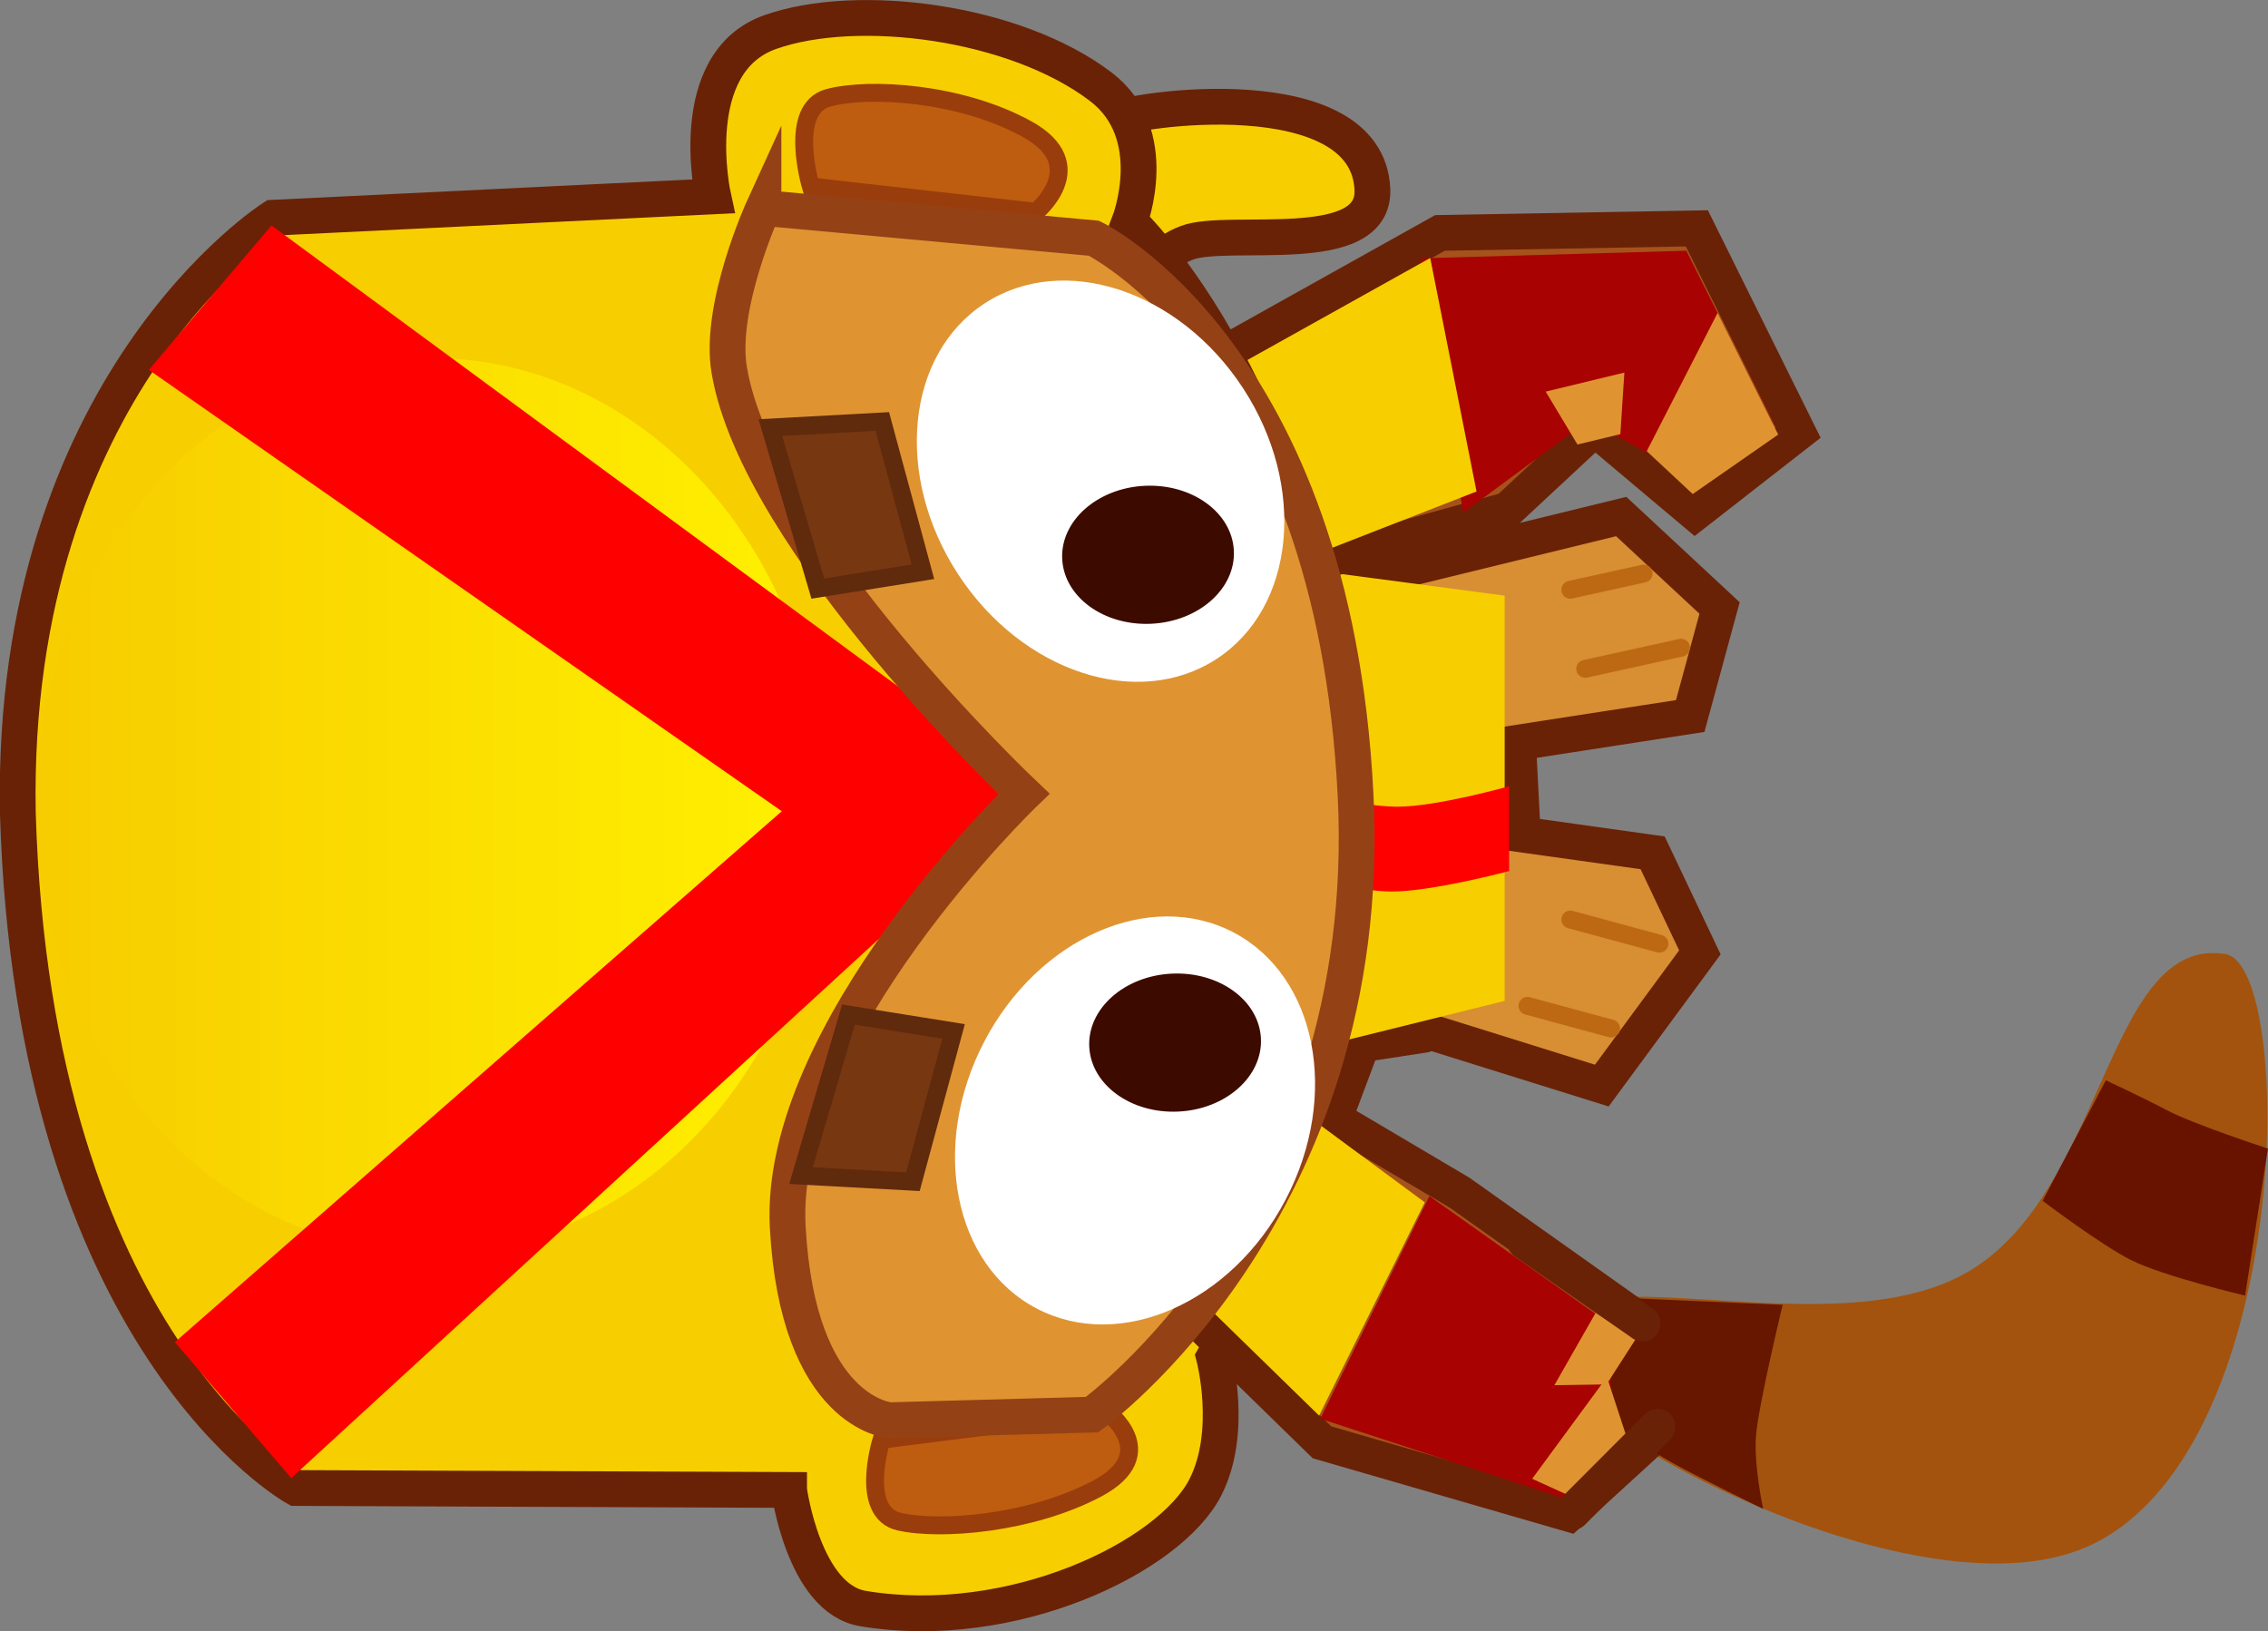
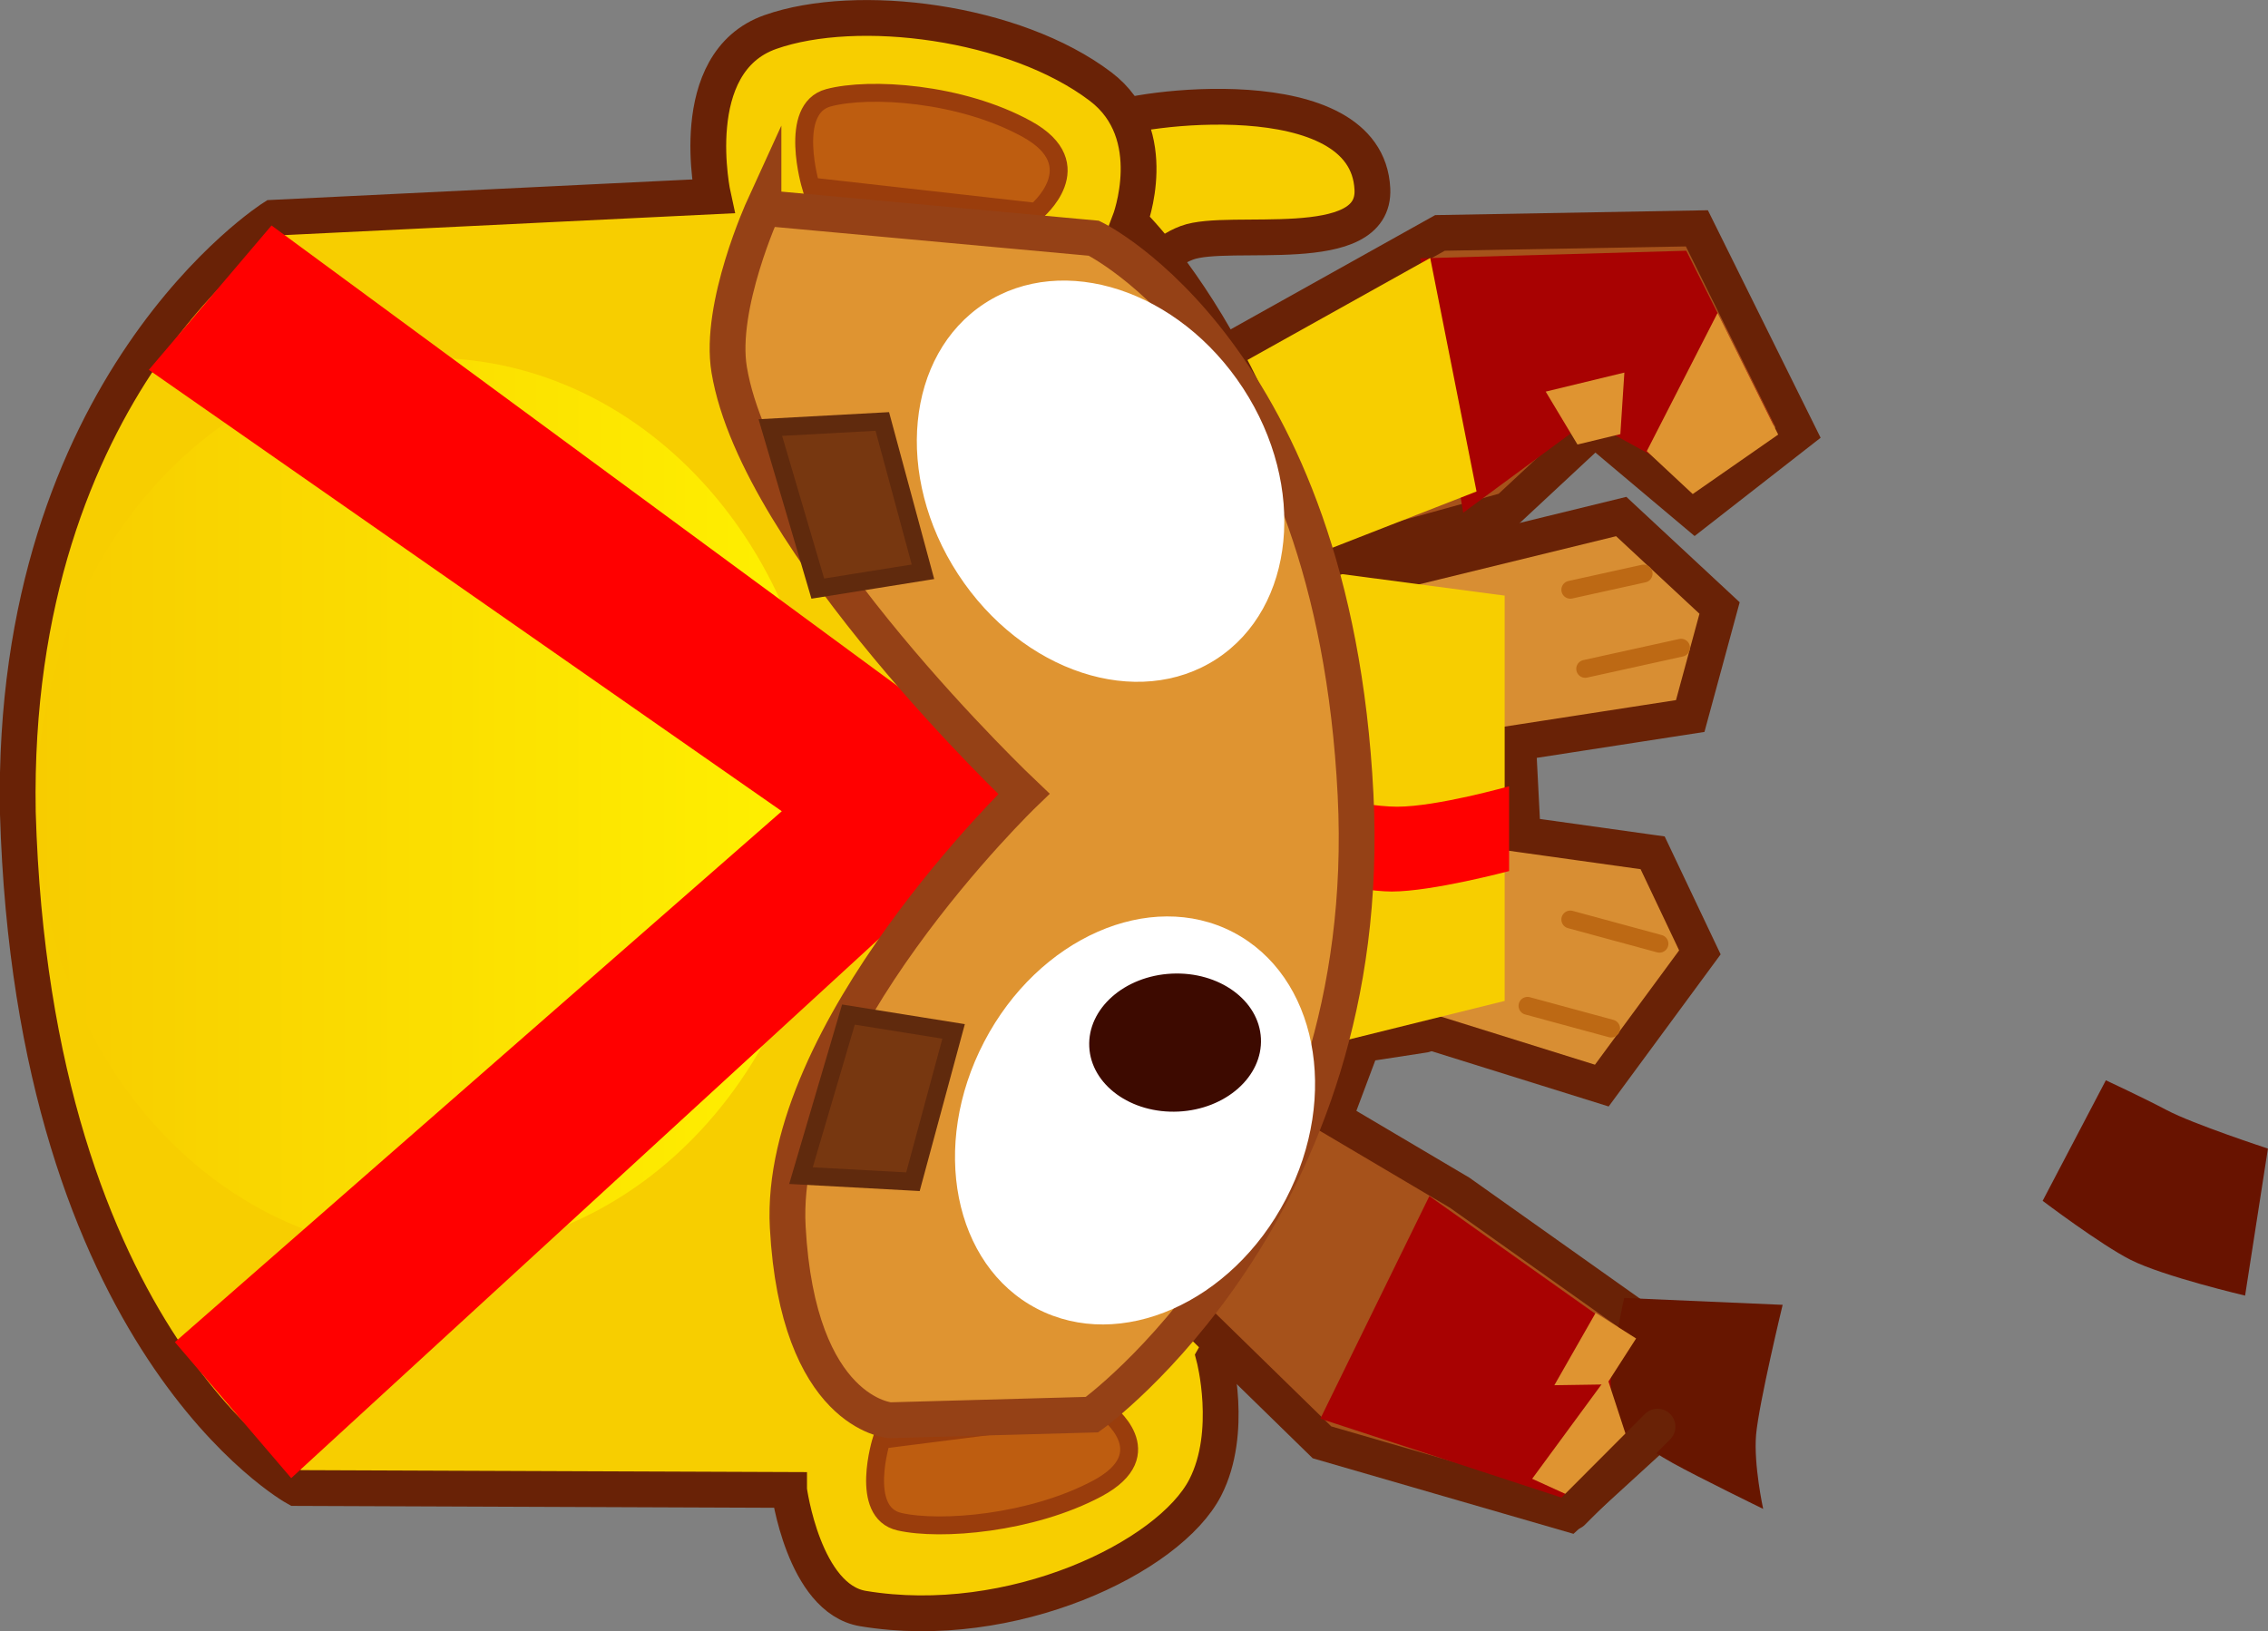
<svg xmlns="http://www.w3.org/2000/svg" version="1.1" width="31.682" height="22.788" viewBox="0,0,31.682,22.788">
  <rect x="0" y="0" width="31.682" height="22.788" fill="#808080" stroke="none" />
  <defs>
    <linearGradient x1="226.317" y1="180.273" x2="237.317" y2="180.273" gradientUnits="userSpaceOnUse" id="color-1">
      <stop offset="0" stop-color="#f7cc00" />
      <stop offset="1" stop-color="#fff100" />
    </linearGradient>
  </defs>
  <g transform="translate(-225.807,-169.023)">
    <g data-paper-data="{&quot;isPaintingLayer&quot;:true}" fill-rule="nonzero" stroke-linejoin="miter" stroke-miterlimit="10" stroke-dasharray="" stroke-dashoffset="0" style="mix-blend-mode: normal">
      <path d="M244.436,184.679l0.4,-1.067l0.867,-0.133" fill="none" stroke="#692206" stroke-width="0.5" stroke-linecap="round" />
      <path d="M244.326,182.985c0,0 0.306,-1.814 0.373,-3.004c0.067,-1.19 -0.531,-2.694 -0.531,-2.694l4.286,-1.048l1.374,1.278l-0.41,1.509l-2.405,0.372l0.066,1.285l1.814,0.254l0.66,1.391l-1.37,1.861l-3.856,-1.204z" fill="#d88e33" stroke="#692206" stroke-width="0.5" stroke-linecap="round" />
      <path d="M247.145,183.075l1.168,0.317" fill="none" stroke="#bd6914" stroke-width="0.25" stroke-linecap="round" />
      <path d="M247.743,181.869l1.245,0.338" fill="none" stroke="#bd6914" stroke-width="0.25" stroke-linecap="round" />
      <path d="M242.706,184.027l-0.119,-7.244l4.239,0.561v5.662z" fill="#f7ce00" stroke="#692206" stroke-width="0" stroke-linecap="butt" />
      <path d="M243.622,181.192v-1.185c0,0 1.17,0.286 1.701,0.286c0.557,0 1.565,-0.286 1.565,-0.286v1.185c0,0 -1.072,0.286 -1.64,0.286c-0.516,0 -1.626,-0.286 -1.626,-0.286z" data-paper-data="{&quot;index&quot;:null}" fill="#ff0000" stroke="none" stroke-width="0" stroke-linecap="butt" />
      <path d="M249.29,178.072l-1.339,0.295" fill="none" stroke="#bd6914" stroke-width="0.25" stroke-linecap="round" />
      <path d="M247.743,177.262l1.024,-0.226" fill="none" stroke="#bd6914" stroke-width="0.25" stroke-linecap="round" />
      <path d="M242.999,173.91l2.923,-1.633l3.589,-0.064l1.414,2.854l-1.44,1.123l-1.4,-1.178l-1.218,1.134l-2.988,0.827" fill="#a6521b" stroke="#692206" stroke-width="0.5" stroke-linecap="round" />
      <path d="M239.991,172.477c0,0 0.889,-1.523 1.301,-1.758c0.326,-0.185 3.606,-0.639 3.686,0.943c0.05,0.981 -2.006,0.533 -2.591,0.753c-0.646,0.243 -0.797,1.017 -0.797,1.017" fill="#f7ce00" stroke="#692206" stroke-width="0.5" stroke-linecap="round" />
      <path d="M249.363,172.526l1.222,2.434l-1.085,0.765l-1.507,-0.827l-1.746,1.288l-0.599,-3.554z" fill="#a80202" stroke="#692206" stroke-width="0" stroke-linecap="round" />
      <path d="M242.79,174.299l2.996,-1.672l0.647,3.262l-2.963,1.157" fill="#f7ce00" stroke="#174752" stroke-width="0" stroke-linecap="round" />
-       <path d="M254.93,190.645c-2.426,1.034 -7.7,-1.849 -7.64,-2.813c0.092,-1.501 3.894,0.071 5.914,-0.989c2.02,-1.06 2.011,-4.767 3.691,-4.491c0.984,0.161 0.965,7.045 -1.965,8.294z" fill="#a3530d" stroke="#692206" stroke-width="0" stroke-linecap="round" />
      <path d="M236.83,189.838l-6.889,-0.027c0,0 -3.669,-2.026 -3.885,-9.441c-0.105,-5.979 3.565,-8.305 3.565,-8.305l6.148,-0.299c0,0 -0.413,-1.869 0.8,-2.296c1.213,-0.427 3.409,-0.151 4.613,0.763c0.874,0.663 0.404,1.885 0.404,1.885c0,0 2.556,2.397 3.033,7.88c0.36,4.145 -1.853,7.985 -1.853,7.985c0,0 0.276,1.046 -0.123,1.822c-0.502,0.976 -2.705,2.035 -4.781,1.69c-0.829,-0.138 -1.032,-1.656 -1.032,-1.656z" fill="#f7ce00" stroke="#692206" stroke-width="0.5" stroke-linecap="round" />
      <path d="M243.528,184.107l2.668,1.578l2.897,2.054l-0.039,1.215l-1.332,1.218l-3.448,-0.999l-2.396,-2.34" data-paper-data="{&quot;index&quot;:null}" fill="#a6521b" stroke="#692206" stroke-width="0.5" stroke-linecap="round" />
      <path d="M244.251,188.843l1.523,-3.11l3.113,2.207l-0.106,1.012l-1.14,1z" data-paper-data="{&quot;index&quot;:null}" fill="#a80202" stroke="#692206" stroke-width="0" stroke-linecap="round" />
-       <path d="M243.151,183.93l2.559,1.89l-1.476,2.98l-2.456,-2.396" data-paper-data="{&quot;index&quot;:null}" fill="#f7ce00" stroke="#174752" stroke-width="0" stroke-linecap="round" />
      <path d="M237.317,180.273c0,3.452 -2.462,6.25 -5.5,6.25c-3.038,0 -5.5,-2.798 -5.5,-6.25c0,-3.452 2.462,-6.25 5.5,-6.25c3.038,0 5.5,2.798 5.5,6.25z" fill="url(#color-1)" stroke="none" stroke-width="0" stroke-linecap="butt" />
      <path d="M240.279,171.982l-3.145,-0.354c0,0 -0.328,-1.086 0.246,-1.239c0.574,-0.153 1.846,-0.072 2.769,0.435c0.923,0.507 0.13,1.158 0.13,1.158z" data-paper-data="{&quot;index&quot;:null}" fill="#be5d10" stroke="#9a3d0c" stroke-width="0.25" stroke-linecap="round" />
      <path d="M227.886,174.19l1.714,-2.017l10.736,7.9l-10.461,9.6l-1.625,-1.9l8.478,-7.417z" fill="#ff0000" stroke="#000000" stroke-width="0" stroke-linecap="round" />
      <path d="M241.261,188.739c0,0 0.795,0.586 -0.124,1.078c-0.92,0.491 -2.19,0.595 -2.764,0.465c-0.574,-0.129 -0.252,-1.145 -0.252,-1.145l3.14,-0.398z" data-paper-data="{&quot;index&quot;:null}" fill="#be5d10" stroke="#9a3d0c" stroke-width="0.25" stroke-linecap="round" />
      <path d="M236.472,171.928l4.615,0.423c0,0 3.346,1.615 3.656,7.774c0.292,5.804 -3.681,8.661 -3.681,8.661l-2.824,0.078c0,0 -1.286,-0.092 -1.427,-2.699c-0.148,-2.729 3.299,-6.051 3.299,-6.051c0,0 -3.717,-3.518 -4.117,-5.926c-0.148,-0.89 0.479,-2.262 0.479,-2.262z" fill="#df9431" stroke="#954116" stroke-width="0.5" stroke-linecap="round" />
      <path d="M243.034,182.047c1.164,0.607 1.494,2.276 0.736,3.728c-0.757,1.452 -2.315,2.137 -3.479,1.53c-1.164,-0.607 -1.494,-2.276 -0.736,-3.728c0.757,-1.452 2.315,-2.137 3.479,-1.53z" fill="#ffffff" stroke="#954116" stroke-width="0" stroke-linecap="butt" />
      <path d="M242.175,182.625c0.662,-0.032 1.22,0.373 1.246,0.905c0.026,0.532 -0.49,0.99 -1.152,1.022c-0.662,0.032 -1.22,-0.373 -1.246,-0.905c-0.026,-0.532 0.49,-0.99 1.152,-1.022z" fill="#3d0a00" stroke="none" stroke-width="0" stroke-linecap="butt" />
      <path d="M239.19,177.044c-0.895,-1.372 -0.728,-3.065 0.371,-3.782c1.1,-0.717 2.716,-0.186 3.611,1.185c0.895,1.372 0.728,3.065 -0.371,3.782c-1.1,0.717 -2.716,0.186 -3.611,-1.185z" data-paper-data="{&quot;index&quot;:null}" fill="#ffffff" stroke="#954116" stroke-width="0" stroke-linecap="butt" />
-       <path d="M240.645,176.832c-0.026,-0.532 0.49,-0.99 1.152,-1.022c0.662,-0.032 1.22,0.373 1.246,0.905c0.026,0.532 -0.49,0.99 -1.152,1.022c-0.662,0.032 -1.22,-0.373 -1.246,-0.905z" data-paper-data="{&quot;index&quot;:null}" fill="#3d0a00" stroke="none" stroke-width="0" stroke-linecap="butt" />
      <path d="M238.132,174.911l0.568,2.1l-1.469,0.235l-0.663,-2.25z" data-paper-data="{&quot;index&quot;:null}" fill="#773710" stroke="#602a0d" stroke-width="0.25" stroke-linecap="round" />
      <path d="M236.996,185.447l0.663,-2.25l1.469,0.235l-0.568,2.1z" data-paper-data="{&quot;index&quot;:null}" fill="#773710" stroke="#602a0d" stroke-width="0.25" stroke-linecap="round" />
      <path d="M249.161,189.455c-0.295,-0.164 -0.782,-0.497 -0.782,-0.497c0,0 -0.093,-0.413 -0.068,-0.723c0.031,-0.387 0.184,-1.079 0.184,-1.079l2.214,0.096c0,0 -0.332,1.376 -0.371,1.815c-0.036,0.416 0.099,1.036 0.099,1.036c0,0 -0.903,-0.44 -1.275,-0.647z" fill="#671600" stroke="#000000" stroke-width="0" stroke-linecap="round" />
      <path d="M255.224,184.115c0,0 0.522,0.243 0.851,0.417c0.37,0.196 1.413,0.537 1.413,0.537l-0.319,2.054c0,0 -1.138,-0.267 -1.598,-0.499c-0.42,-0.212 -1.23,-0.825 -1.23,-0.825z" fill="#681300" stroke="#000000" stroke-width="0" stroke-linecap="round" />
      <path d="M248.249,188.364l-0.729,0.011l0.577,-1.011l0.565,0.358z" fill="#df9431" stroke="none" stroke-width="0" stroke-linecap="butt" />
-       <path d="M248.753,187.513l-1.643,-1.143" fill="none" stroke="#692206" stroke-width="0.5" stroke-linecap="round" />
      <path d="M248.566,189.211l-0.695,0.772l-0.661,-0.301l1.045,-1.422z" fill="#df9431" stroke="none" stroke-width="0" stroke-linecap="butt" />
      <path d="M247.771,190.147l1.19,-1.193" fill="none" stroke="#692206" stroke-width="0.5" stroke-linecap="round" />
      <path d="M249.8,173.395l-0.989,1.931l0.642,0.599l1.194,-0.831z" fill="#df9431" stroke="#000000" stroke-width="0" stroke-linecap="round" />
      <path d="M247.843,175.233l-0.444,-0.739l1.099,-0.266l-0.056,0.86z" fill="#df9431" stroke="none" stroke-width="0" stroke-linecap="butt" />
    </g>
  </g>
</svg>